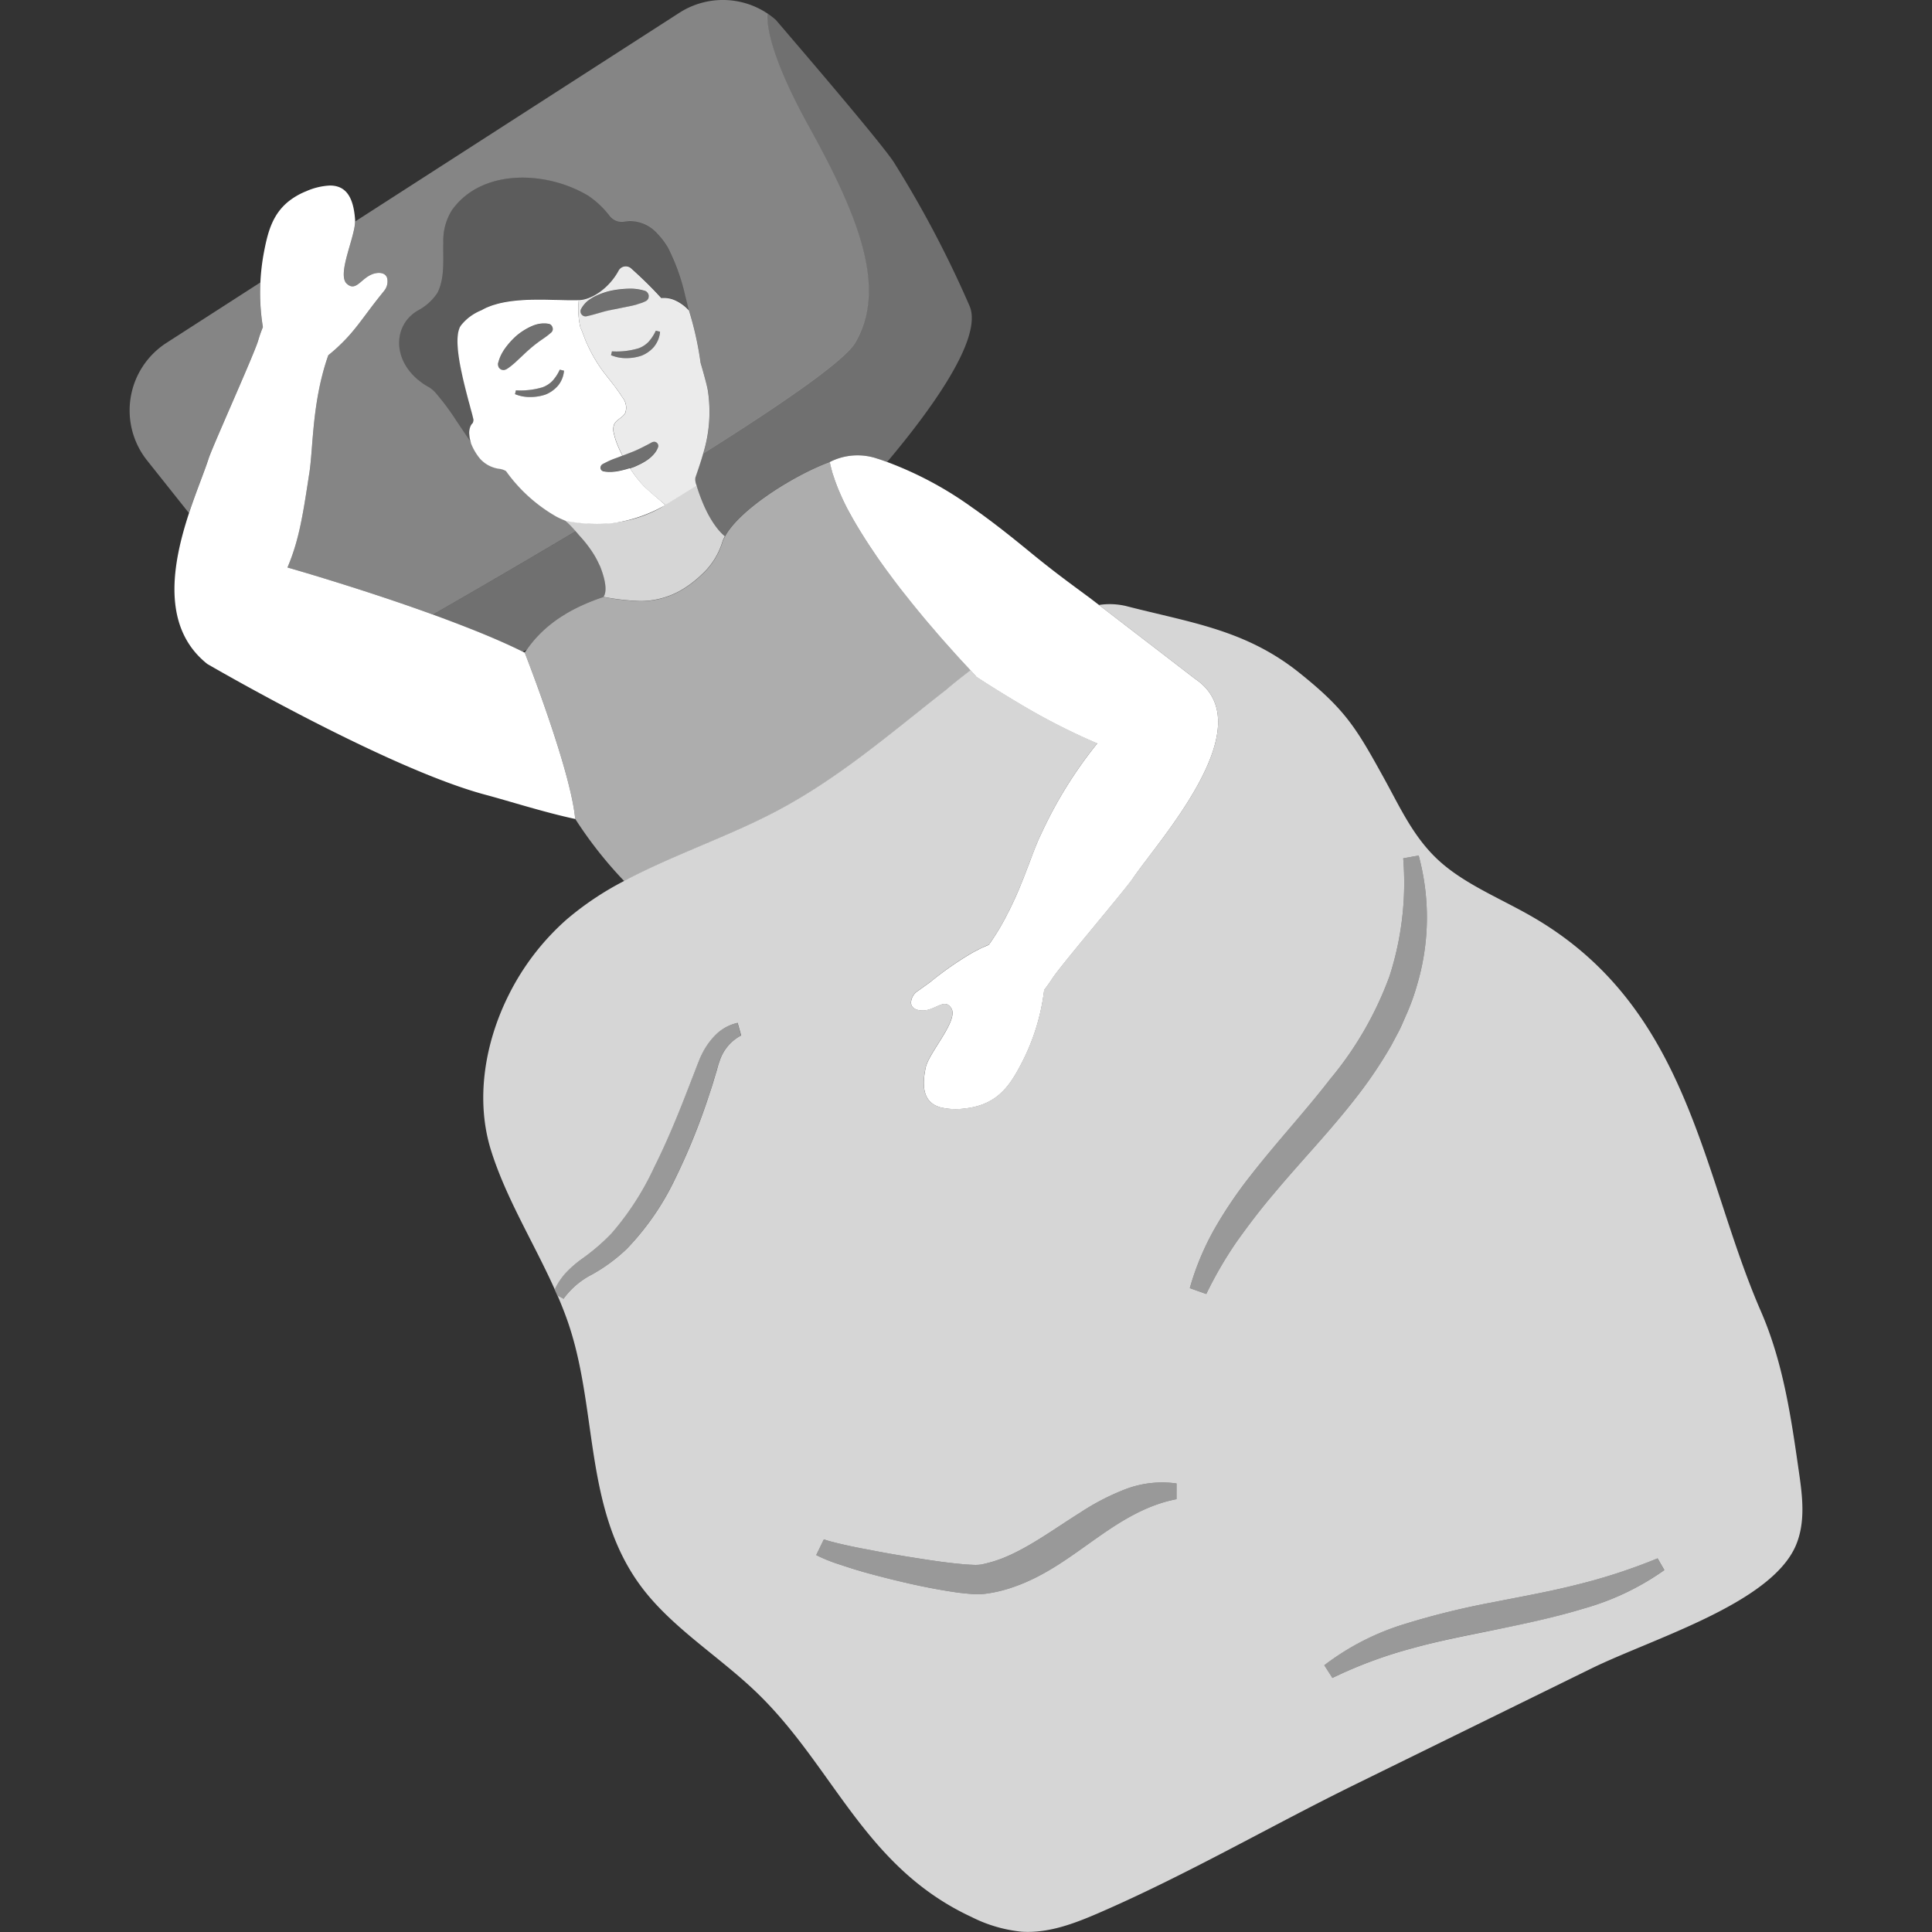
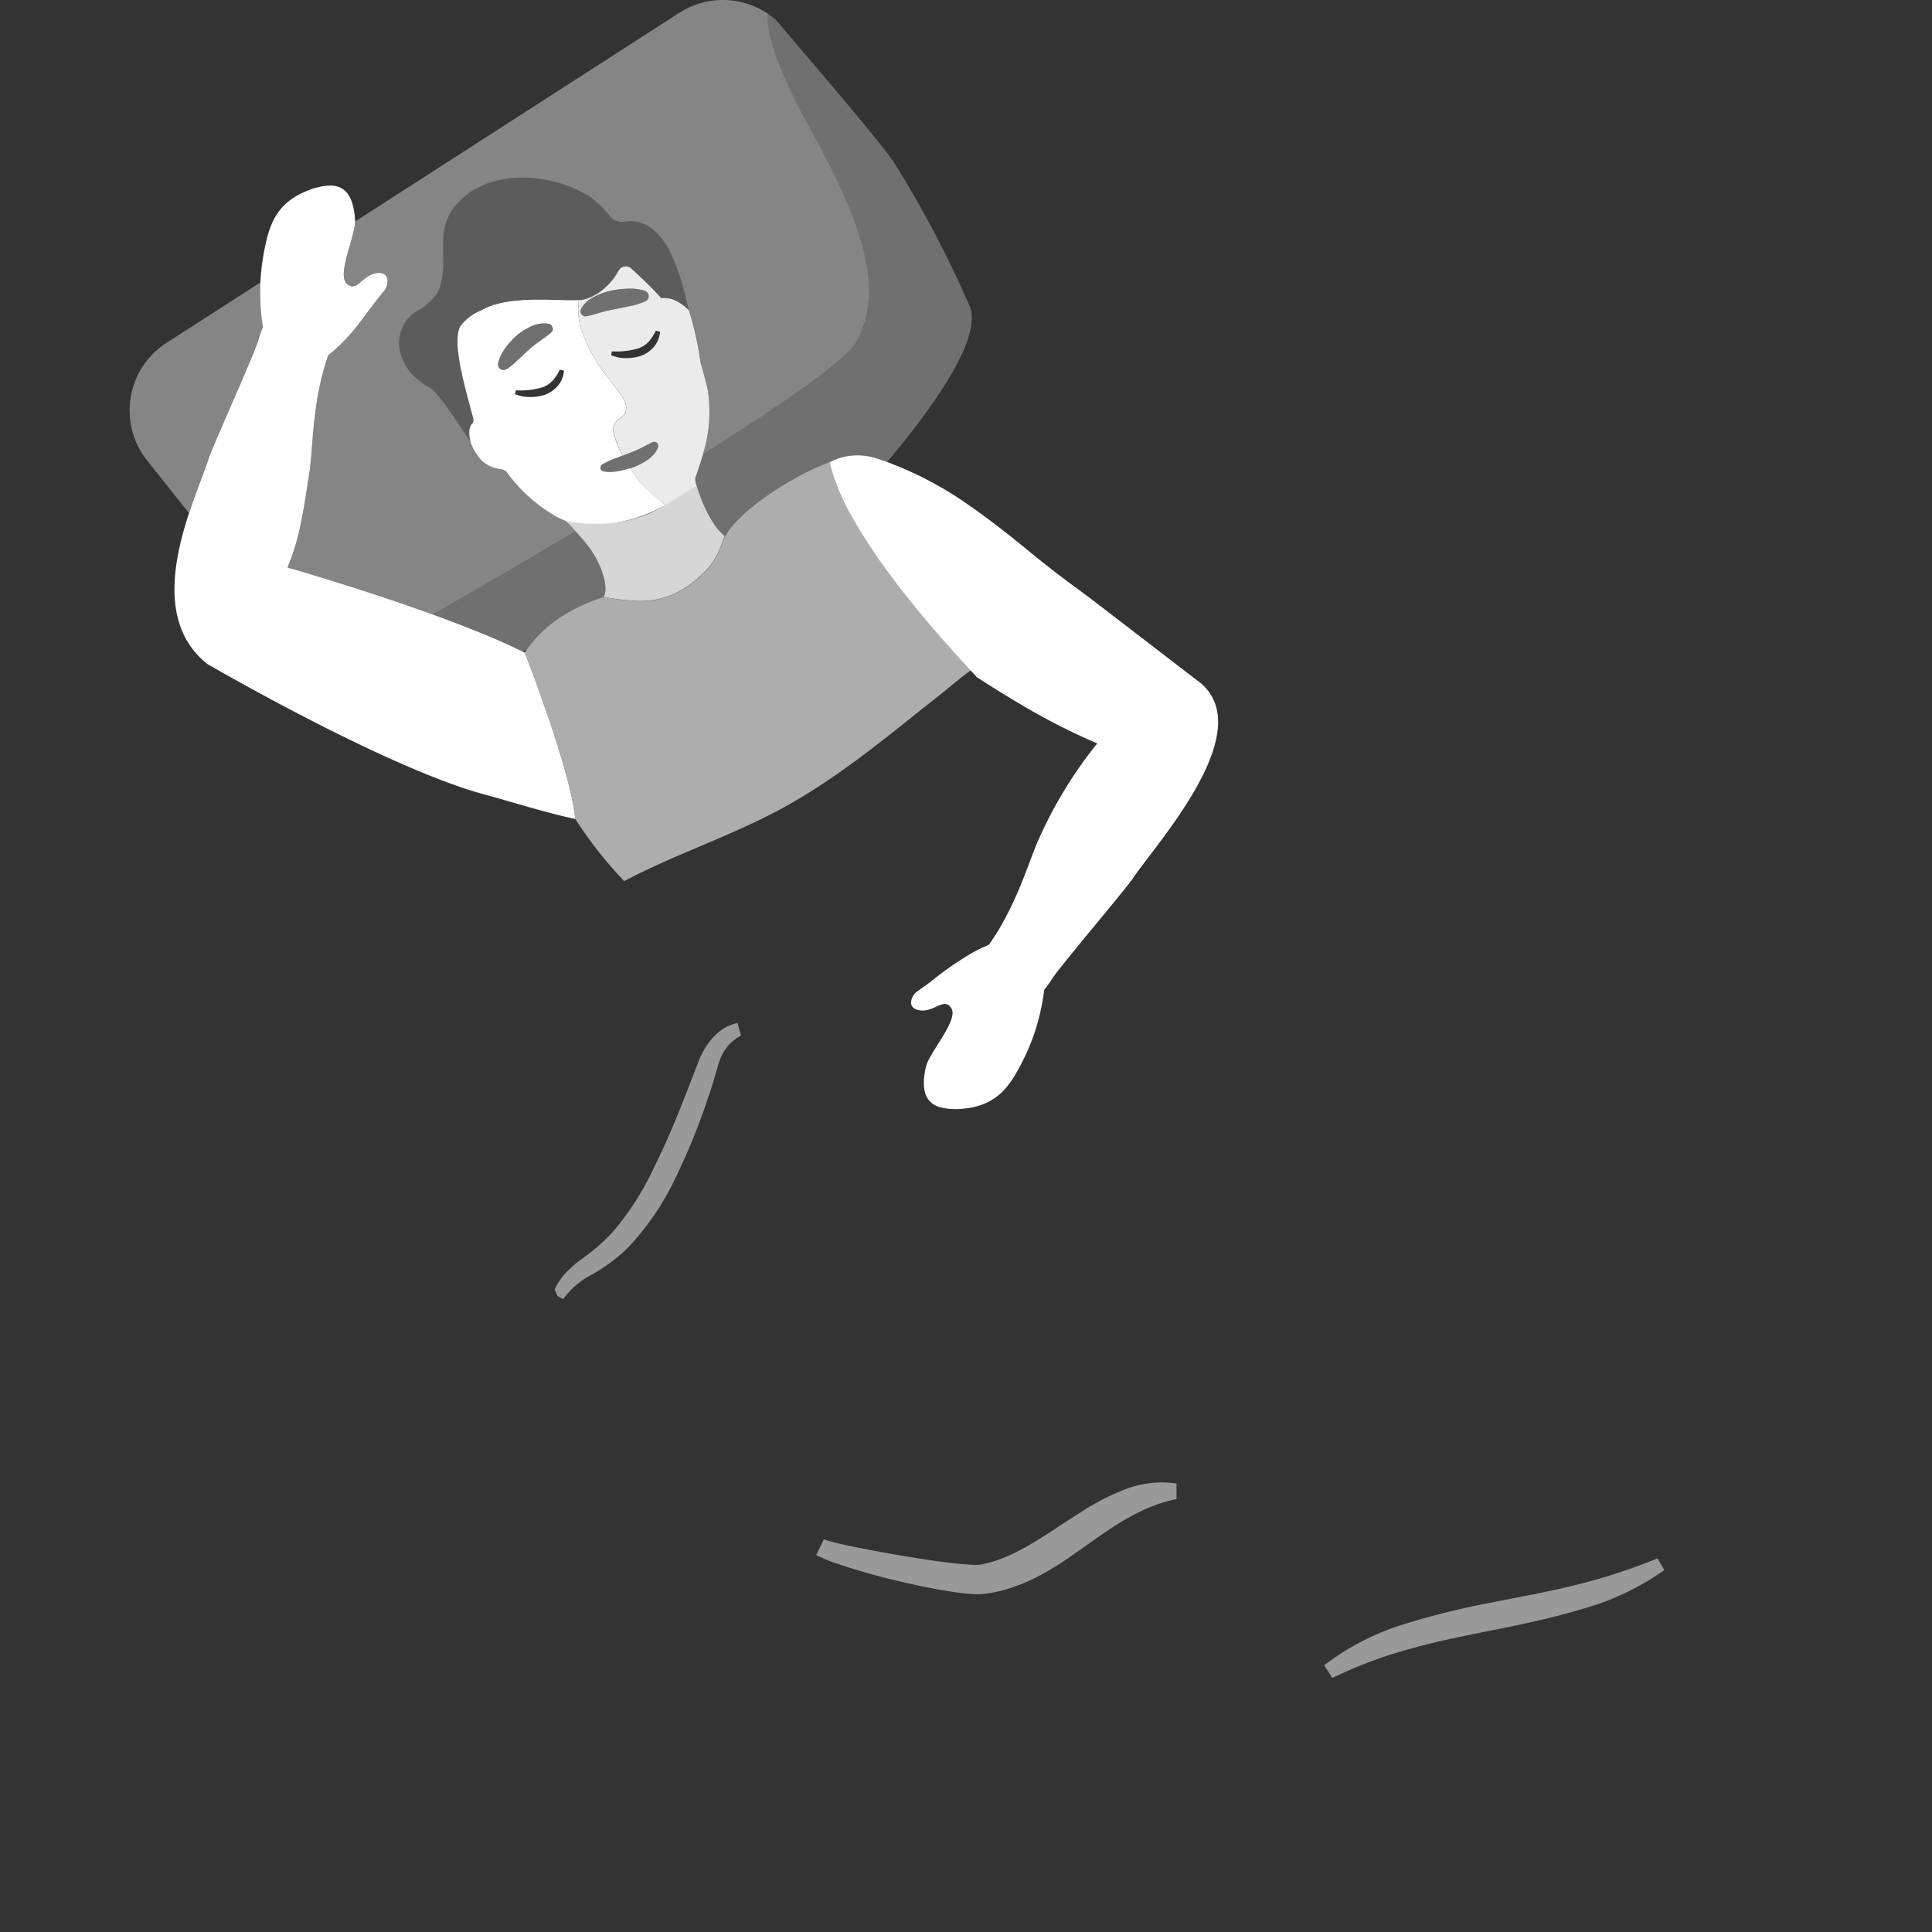
<svg xmlns="http://www.w3.org/2000/svg" viewBox="0 0 300 300">
  <rect x="0" y="0" width="300" height="300" fill="#333333" stroke="none" />
  <g fill="#fff">
    <path d="m 34.71 65.63 l .02 -.05 c 2.11 -4.88 4.91 -11.24 5.34 -12.67 a 22.05 22.05 0 0 1 .74 -2.12 33.05 33.05 0 0 1 -.39 -6.93 l -14.57 9.38 a 12.48 12.48 0 0 0 -3.01 18.26 l 6.5 8.17 c 1.13 -3.43 2.38 -6.42 3.03 -8.43 .22 -.69 1.18 -2.93 2.34 -5.61 z" opacity=".4" />
    <path d="m 53.78 43.99 c 1.49 1.45 2.25 -.8 4.13 -1.45 a 3.04 3.04 0 0 1 .66 -.15 c .9 -.1 1.37 .26 1.54 .77 a 2.31 2.31 0 0 1 -.51 2.06 c -.2 .25 -.37 .46 -.56 .7 -2.57 3.21 -3.75 5.24 -6.08 7.48 -.21 .2 -.41 .4 -.64 .61 -.46 .42 -.92 .8 -1.34 1.15 -.36 1.01 -.66 2.02 -.92 3.03 -1.51 5.83 -1.5 11.47 -1.96 14.8 -.05 .34 -.1 .66 -.15 .99 -.97 6.41 -1.6 10.07 -3.31 14.14 0 0 11.39 3.25 22.59 7.31 6.29 -3.61 14.11 -8.15 22.16 -12.94 a 18.6 18.6 0 0 0 -1.67 -1.69 c .07 .02 .14 .03 .21 .05 a 14.14 14.14 0 0 1 -1.51 -.68 24.54 24.54 0 0 1 -7.82 -7.07 2.64 2.64 0 0 0 -.97 -.34 4.88 4.88 0 0 1 -3.07 -1.59 8.82 8.82 0 0 1 -1.45 -2.52 l .06 .09 c -.72 -1.03 -1.51 -2.22 -2.3 -3.39 a 38.78 38.78 0 0 0 -3.22 -4.33 4.56 4.56 0 0 0 -1.04 -.89 10.9 10.9 0 0 1 -.98 -.6 c -.23 -.16 -.44 -.33 -.64 -.49 -.07 -.05 -.14 -.1 -.2 -.16 a 9.23 9.23 0 0 1 -.72 -.69 l -.01 -.01 a 8.87 8.87 0 0 1 -.62 -.74 c -2.43 -3.26 -1.77 -7.44 1.57 -9.29 a 8.23 8.23 0 0 0 2.94 -2.71 c 1.17 -2.41 .82 -5.17 .89 -7.8 a 8.87 8.87 0 0 1 1.34 -5.01 c 4.63 -6.51 14.7 -6.13 21.17 -2.23 a 14.02 14.02 0 0 1 3.34 3.13 2.39 2.39 0 0 0 2.33 .87 5.06 5.06 0 0 1 .86 -.08 5.72 5.72 0 0 1 4.19 1.92 11.5 11.5 0 0 1 1.69 2.24 31.68 31.68 0 0 1 2.64 7.37 c .18 .71 .35 1.41 .51 2.09 a 50.21 50.21 0 0 1 1.9 8.48 l .01 -.02 c .49 1.69 .97 3.46 1.11 4.27 a 21.93 21.93 0 0 1 -.73 9.76 c 12.17 -7.65 21.96 -14.39 23.62 -17.23 4.85 -8.3 .76 -19.15 -7.09 -33.34 -6.44 -11.63 -6.68 -16.41 -6.55 -17.76 a 12.48 12.48 0 0 0 -13.68 -.12 l -50.35 32.41 c -.04 2.47 -2.77 8.04 -1.37 9.6 z" opacity=".4" />
    <path d="m 93.19 87.93 c -.04 -.11 -.11 -.21 -.16 -.32 a 13.37 13.37 0 0 0 -1.19 -2.1 19.2 19.2 0 0 0 -1.92 -2.39 s -.21 -.26 -.53 -.62 c -8.05 4.79 -15.88 9.33 -22.16 12.94 1.8 .66 3.6 1.33 5.34 2.02 3.11 1.23 6.05 2.48 8.56 3.72 l .66 -.28 v -.01 c 3.13 -4.49 7.69 -6.77 11.91 -8.19 h .01 c .2 -.22 .86 -1.3 -.52 -4.77 z" opacity=".3" />
    <path d="m 150.57 47.55 a 167.85 167.85 0 0 0 -11.82 -22.43 c -1.8 -2.69 -10.79 -13.28 -15.92 -19.27 -.94 -1.1 -1.74 -2.04 -2.35 -2.75 a 12.49 12.49 0 0 0 -1.32 -1.02 c -.12 1.35 .12 6.14 6.55 17.76 7.85 14.19 11.95 25.04 7.09 33.34 -1.66 2.84 -11.45 9.58 -23.62 17.23 -.35 1.23 -.76 2.44 -1.21 3.66 a 2 2 0 0 0 .05 .88 c .04 .14 .09 .28 .13 .42 a 28.13 28.13 0 0 0 1.21 3.26 c 1.5 3.32 2.97 4.46 3.21 4.63 2.32 -4.22 10.74 -9.51 16.27 -11.54 v .02 a 9.49 9.49 0 0 1 7.39 -.52 c .51 .16 1.01 .34 1.52 .52 6.64 -7.88 14.92 -19.16 12.82 -24.19 z" opacity=".3" />
    <path d="m 98.35 72.52 c .26 -.1 .51 -.22 .76 -.34 a 9.34 9.34 0 0 0 1.39 -.78 5.72 5.72 0 0 0 .96 -.84 3.97 3.97 0 0 0 .4 -.52 3.35 3.35 0 0 0 .3 -.6 .64 .64 0 0 0 -.67 -.87 .76 .76 0 0 0 -.08 .02 .68 .68 0 0 0 -.17 .05 l -.02 .01 -.06 .03 c -.37 .2 -.73 .39 -1.09 .58 -.22 .11 -.43 .22 -.66 .33 -.29 .15 -.6 .29 -.92 .42 s -.64 .26 -.96 .38 c -.28 .11 -.58 .22 -.87 .33 -.37 .14 -.74 .29 -1.11 .42 a 11.85 11.85 0 0 0 -1.49 .65 c -.17 .09 -.34 .17 -.51 .27 l -.03 .02 a .6 .6 0 0 0 -.2 .24 .57 .57 0 0 0 -.06 .15 .59 .59 0 0 0 .09 .44 .59 .59 0 0 0 .38 .25 5.16 5.16 0 0 0 1.2 .09 q .29 -.01 .58 -.05 c .19 -.02 .39 -.06 .58 -.09 s .39 -.09 .58 -.13 c .38 -.09 .77 -.2 1.15 -.32 l .13 -.04 c .13 -.01 .27 -.04 .4 -.1 z" opacity=".3" />
    <path d="m 80.5 55.85 c .17 -.17 .35 -.32 .53 -.49 .36 -.35 .73 -.7 1.09 -1.01 .42 -.37 .84 -.72 1.28 -1.05 .12 -.09 .24 -.19 .36 -.27 .22 -.15 .43 -.3 .65 -.45 .36 -.26 .72 -.53 1.12 -.86 l .05 -.04 a .79 .79 0 0 0 .26 -.44 .79 .79 0 0 0 -.62 -.93 3.63 3.63 0 0 0 -.71 -.07 4.55 4.55 0 0 0 -1.38 .22 5.91 5.91 0 0 0 -.65 .25 9.93 9.93 0 0 0 -2.29 1.45 11.99 11.99 0 0 0 -1.76 1.94 7.76 7.76 0 0 0 -.66 1.1 5.87 5.87 0 0 0 -.36 .95 c -.03 .09 -.06 .18 -.08 .27 a .88 .88 0 0 0 .03 .45 .83 .83 0 0 0 .07 .2 .88 .88 0 0 0 .87 .42 .91 .91 0 0 0 .16 -.06 .82 .82 0 0 0 .16 -.06 h .01 a 7.96 7.96 0 0 0 1 -.72 c .16 -.13 .32 -.27 .47 -.41 .14 -.15 .27 -.27 .4 -.39 z" opacity=".3" />
    <path d="m 100.4 75.87 c -.23 -.21 -.44 -.42 -.61 -.6 a 15.74 15.74 0 0 1 -1.2 -1.46 c -.26 -.35 -.52 -.72 -.78 -1.12 -.38 .12 -.76 .23 -1.15 .32 -.19 .05 -.38 .09 -.58 .13 s -.38 .07 -.58 .09 -.39 .04 -.58 .05 a 5.16 5.16 0 0 1 -1.2 -.09 .59 .59 0 0 1 -.38 -.25 .59 .59 0 0 1 -.09 -.44 .57 .57 0 0 1 .06 -.15 .6 .6 0 0 1 .2 -.24 l .03 -.02 c .17 -.11 .34 -.18 .51 -.27 a 11.85 11.85 0 0 1 1.49 -.65 c .38 -.13 .74 -.28 1.11 -.42 a 18.74 18.74 0 0 1 -.83 -1.8 10.45 10.45 0 0 1 -.51 -1.67 2.26 2.26 0 0 1 .04 -1.37 c .34 -.76 1.34 -1.05 1.73 -1.79 a 2.49 2.49 0 0 0 -.42 -2.39 c -.36 -.57 -.75 -1.12 -1.15 -1.66 -.07 -.1 -.14 -.2 -.22 -.29 -.4 -.52 -.81 -1.04 -1.22 -1.56 l -.01 -.02 c -.03 -.03 -.05 -.06 -.07 -.09 -.13 -.16 -.26 -.33 -.39 -.49 v -.01 a 22.42 22.42 0 0 1 -2.44 -4.22 c -.07 .03 -.96 -2.53 -1.03 -2.5 a 12.68 12.68 0 0 1 -.25 -4.29 h -.12 c -.19 .01 -.39 .01 -.6 .01 h -.15 c -.23 0 -.46 0 -.7 0 h -.05 c -.59 -.01 -1.23 -.03 -1.89 -.04 l -.53 -.01 -.77 -.02 c -.28 -.01 -.56 -.01 -.84 -.01 -.2 0 -.41 0 -.62 0 -.47 0 -.95 0 -1.42 .02 h -.08 c -.34 .01 -.67 .03 -1.01 .05 -.09 .01 -.17 .01 -.26 .02 -.28 .02 -.55 .04 -.82 .07 l -.35 .04 q -.36 .04 -.72 .1 c -.13 .02 -.26 .04 -.38 .06 -.22 .04 -.44 .08 -.66 .13 -.13 .03 -.26 .05 -.39 .09 -.21 .05 -.42 .11 -.62 .17 -.12 .04 -.25 .07 -.37 .11 -.21 .07 -.42 .15 -.62 .23 -.1 .04 -.2 .08 -.3 .12 a 7.94 7.94 0 0 0 -.84 .43 h -.01 a 8.12 8.12 0 0 0 -1.69 .93 7.48 7.48 0 0 0 -1.46 1.39 1.97 1.97 0 0 0 -.27 .47 c -.02 .05 -.03 .1 -.05 .15 a 3.55 3.55 0 0 0 -.13 .47 c -.01 .05 -.02 .11 -.03 .17 a 5.94 5.94 0 0 0 -.07 .6 c 0 .04 -.01 .08 -.01 .12 -.01 .26 -.02 .52 -.01 .81 v .01 a 19.73 19.73 0 0 0 .24 2.39 v .01 c .14 .94 .35 1.92 .56 2.88 .27 1.19 .57 2.36 .84 3.39 l .05 .19 .26 .95 v .01 c .09 .35 .18 .67 .26 .96 .12 .45 .21 .83 .27 1.09 a .53 .53 0 0 1 0 .07 c 0 .02 0 .05 -.01 .07 a 1.37 1.37 0 0 1 -.08 .33 .16 .16 0 0 1 -.03 .06 1.4 1.4 0 0 0 -.26 .33 c -.01 .02 -.02 .03 -.03 .05 a 2.6 2.6 0 0 0 -.23 1.48 5.14 5.14 0 0 0 .26 1.24 l -.06 -.09 a 8.82 8.82 0 0 0 1.45 2.52 4.88 4.88 0 0 0 3.07 1.59 2.64 2.64 0 0 1 .97 .34 24.54 24.54 0 0 0 7.82 7.07 14.14 14.14 0 0 0 1.51 .68 25.41 25.41 0 0 0 3.25 .41 c .1 .01 .18 0 .28 .01 a 23.09 23.09 0 0 0 3.31 -.05 c .13 -.01 .25 -.02 .37 -.03 a 22.7 22.7 0 0 0 8.01 -2.7 l .19 -.11 c -.01 -.08 -1.72 -1.46 -2.91 -2.56 z m -21.76 -18.53 h -.01 a .82 .82 0 0 1 -.16 .06 .93 .93 0 0 1 -.16 .06 .88 .88 0 0 1 -.87 -.42 .83 .83 0 0 1 -.07 -.2 .88 .88 0 0 1 -.03 -.45 c .02 -.09 .06 -.18 .08 -.27 a 5.87 5.87 0 0 1 .36 -.95 7.76 7.76 0 0 1 .66 -1.1 11.99 11.99 0 0 1 1.76 -1.94 9.93 9.93 0 0 1 2.29 -1.45 5.91 5.91 0 0 1 .65 -.25 4.55 4.55 0 0 1 1.36 -.21 3.63 3.63 0 0 1 .71 .07 .76 .76 0 0 1 .29 .12 .87 .87 0 0 1 .33 .81 .79 .79 0 0 1 -.26 .44 l -.05 .04 c -.39 .34 -.76 .61 -1.12 .86 -.22 .15 -.43 .3 -.65 .45 -.12 .09 -.24 .18 -.36 .27 -.44 .33 -.86 .68 -1.28 1.05 -.37 .32 -.73 .67 -1.09 1.01 -.18 .17 -.35 .32 -.53 .49 q -.19 .18 -.39 .37 c -.15 .14 -.31 .28 -.47 .41 a 7.96 7.96 0 0 1 -.99 .73 z m 8.06 2.48 a 4.99 4.99 0 0 1 -2.03 1.46 7.39 7.39 0 0 1 -2.39 .37 5.94 5.94 0 0 1 -2.31 -.45 l .14 -.59 a 12.02 12.02 0 0 0 4.12 -.47 4.06 4.06 0 0 0 1.6 -1.05 6.67 6.67 0 0 0 1.09 -1.69 l .66 .16 a 4.21 4.21 0 0 1 -.88 2.26 z" />
    <path d="m 109.37 78.64 a 28.13 28.13 0 0 1 -1.21 -3.26 l -4.83 2.99 -.05 .04 c -.05 .03 -.12 .08 -.24 .16 l -.06 .04 c -.11 .07 -.24 .15 -.39 .24 l -.1 .06 c -.07 .04 -.15 .08 -.23 .12 a 19.27 19.27 0 0 1 -7.13 2.15 l -.1 .01 c -.09 .01 -.19 .01 -.28 .02 -.26 .02 -.51 .05 -.79 .07 a 18.59 18.59 0 0 1 -2.55 -.01 c -.16 -.01 -.25 -.02 -.25 -.02 a 25.41 25.41 0 0 1 -3.25 -.41 c -.07 -.02 -.14 -.03 -.21 -.05 a 18.6 18.6 0 0 1 1.67 1.69 c .32 .36 .53 .62 .53 .62 a 19.2 19.2 0 0 1 1.92 2.39 13.37 13.37 0 0 1 1.19 2.1 c .05 .11 .11 .21 .16 .32 1.38 3.47 .72 4.55 .53 4.77 a 36.38 36.38 0 0 0 5.7 .65 12.7 12.7 0 0 0 6.37 -1.69 16.8 16.8 0 0 0 3.14 -2.38 11.33 11.33 0 0 0 3.3 -5.26 5.65 5.65 0 0 1 .26 -.55 c .02 -.04 .04 -.09 .06 -.13 .01 -.02 .02 -.04 .03 -.06 -.22 -.17 -1.69 -1.3 -3.19 -4.62 z" opacity=".8" />
    <path d="m 109.19 70.43 a 21.93 21.93 0 0 0 .73 -9.76 c -.13 -.81 -.62 -2.58 -1.11 -4.27 l -.01 .02 a 50.21 50.21 0 0 0 -1.9 -8.48 c .02 .08 .04 .17 .06 .25 a 6.59 6.59 0 0 0 -2.06 -1.52 4.27 4.27 0 0 0 -2.22 -.39 c -1.92 -2.11 -3.65 -3.68 -4.63 -4.57 a 1.27 1.27 0 0 0 -1.97 .27 c -1.45 2.73 -4.13 4.51 -6.08 4.61 h -.12 a 12.68 12.68 0 0 0 .25 4.29 c .07 -.03 .96 2.53 1.03 2.5 a 22.42 22.42 0 0 0 2.44 4.22 c .13 .17 .26 .34 .39 .5 l .07 .09 .01 .02 c .41 .52 .82 1.03 1.22 1.56 .07 .1 .14 .2 .22 .29 .4 .54 .8 1.09 1.15 1.66 a 2.49 2.49 0 0 1 .44 2.4 c -.39 .74 -1.39 1.03 -1.73 1.79 a 2.26 2.26 0 0 0 -.04 1.37 10.45 10.45 0 0 0 .51 1.67 18.86 18.86 0 0 0 .83 1.8 c .29 -.11 .59 -.22 .87 -.33 .33 -.13 .65 -.25 .96 -.38 s .62 -.27 .92 -.42 l .66 -.33 c .36 -.19 .72 -.37 1.09 -.58 l .06 -.03 .02 -.01 a .68 .68 0 0 1 .17 -.05 .69 .69 0 0 1 .08 -.02 .64 .64 0 0 1 .67 .87 3.28 3.28 0 0 1 -.3 .6 3.97 3.97 0 0 1 -.4 .52 5.72 5.72 0 0 1 -.96 .84 9.29 9.29 0 0 1 -1.39 .78 c -.25 .12 -.5 .24 -.76 .34 -.14 .05 -.27 .09 -.41 .13 l -.13 .04 c .25 .39 .52 .76 .78 1.12 a 15.74 15.74 0 0 0 1.2 1.46 c .17 .18 .38 .38 .61 .6 1.19 1.11 2.9 2.48 2.93 2.51 l 4.83 -2.99 c -.04 -.14 -.09 -.27 -.13 -.42 a 2 2 0 0 1 -.05 -.88 c .44 -1.25 .85 -2.46 1.2 -3.69 z m -15.85 -21.92 c -.35 .1 -.69 .2 -1.05 .3 s -.71 .19 -1.11 .28 l -.09 .02 a .78 .78 0 0 1 -.87 -1.1 4.15 4.15 0 0 1 1.5 -1.61 6.31 6.31 0 0 1 .62 -.36 11.12 11.12 0 0 1 2.59 -.91 15.75 15.75 0 0 1 2.62 -.3 7.64 7.64 0 0 1 2.58 .33 .79 .79 0 0 1 .46 .37 c .01 .02 .03 .03 .04 .04 a .86 .86 0 0 1 .07 .64 h .01 v .03 a .89 .89 0 0 1 -.44 .52 c -.21 .1 -.41 .19 -.62 .27 q -.43 .13 -.87 .28 c -.31 .08 -.62 .16 -.92 .22 l -2.32 .47 c -.38 .08 -.75 .15 -1.12 .23 s -.73 .18 -1.08 .28 z m 8.27 5.27 a 4.98 4.98 0 0 1 -2.03 1.46 7.41 7.41 0 0 1 -2.39 .37 5.94 5.94 0 0 1 -2.31 -.46 l .14 -.59 a 12.02 12.02 0 0 0 4.12 -.47 4.05 4.05 0 0 0 1.6 -1.05 6.69 6.69 0 0 0 1.09 -1.69 l .66 .16 a 4.21 4.21 0 0 1 -.89 2.27 z" opacity=".9" />
    <path d="m 72.89 66.92 a 2.1 2.1 0 0 1 .26 -.9 c .01 -.02 .02 -.03 .03 -.05 a 1.47 1.47 0 0 1 .26 -.33 .16 .16 0 0 0 .03 -.06 1.37 1.37 0 0 0 .08 -.33 c 0 -.02 .01 -.05 .01 -.07 a .53 .53 0 0 0 0 -.07 c -.05 -.26 -.15 -.64 -.27 -1.09 -.08 -.29 -.16 -.61 -.26 -.96 v .02 l -.01 -.02 v -.01 l -.25 -.94 -.05 -.19 c -.28 -1.03 -.57 -2.2 -.84 -3.39 -.22 -.96 -.42 -1.94 -.56 -2.88 v -.01 a 19.53 19.53 0 0 1 -.24 -2.39 v -.01 c -.01 -.28 0 -.55 .01 -.81 0 -.04 0 -.08 .01 -.12 a 5.94 5.94 0 0 1 .07 -.6 c .01 -.06 .02 -.11 .03 -.17 a 3.55 3.55 0 0 1 .13 -.47 c .02 -.05 .03 -.1 .05 -.15 a 1.97 1.97 0 0 1 .27 -.47 7.48 7.48 0 0 1 1.45 -1.38 8.12 8.12 0 0 1 1.69 -.93 h .01 a 7.94 7.94 0 0 1 .84 -.43 c .1 -.04 .2 -.08 .3 -.12 .2 -.08 .41 -.16 .62 -.23 .12 -.04 .24 -.07 .37 -.11 .2 -.06 .41 -.12 .62 -.17 .13 -.03 .26 -.06 .39 -.09 .22 -.05 .44 -.09 .66 -.13 .13 -.02 .25 -.04 .38 -.06 q .36 -.05 .72 -.1 l .35 -.04 c .27 -.03 .55 -.05 .82 -.07 .09 -.01 .17 -.01 .26 -.02 .33 -.02 .67 -.04 1.01 -.05 h .08 c .38 -.01 .76 -.02 1.14 -.02 h .28 .62 c .28 0 .56 .01 .84 .01 l .77 .02 .53 .01 c .66 .02 1.3 .04 1.89 .04 h .05 .7 .15 c .21 0 .41 -.01 .6 -.01 .08 0 .16 0 .24 -.01 1.95 -.1 4.64 -1.88 6.08 -4.61 a 1.27 1.27 0 0 1 1.97 -.27 c .98 .9 2.71 2.46 4.63 4.57 a 4.27 4.27 0 0 1 2.22 .39 6.59 6.59 0 0 1 2.06 1.52 c -.02 -.08 -.04 -.17 -.06 -.25 -.16 -.68 -.33 -1.38 -.51 -2.09 a 31.68 31.68 0 0 0 -2.64 -7.37 11.5 11.5 0 0 0 -1.69 -2.24 5.72 5.72 0 0 0 -4.19 -1.92 5.06 5.06 0 0 0 -.86 .08 2.39 2.39 0 0 1 -2.33 -.87 14.02 14.02 0 0 0 -3.36 -3.1 c -6.48 -3.91 -16.54 -4.28 -21.17 2.23 a 8.87 8.87 0 0 0 -1.34 5.01 c -.07 2.63 .28 5.39 -.89 7.8 a 8.23 8.23 0 0 1 -2.94 2.71 c -3.34 1.85 -4 6.03 -1.58 9.3 a 8.87 8.87 0 0 0 .62 .74 l .01 .01 a 9.23 9.23 0 0 0 .72 .69 c .06 .05 .14 .1 .2 .16 .21 .17 .42 .34 .64 .49 a 10.9 10.9 0 0 0 .98 .6 4.56 4.56 0 0 1 1.04 .89 38.78 38.78 0 0 1 3.22 4.33 c .79 1.17 1.58 2.36 2.3 3.39 a 5.14 5.14 0 0 1 -.26 -1.24 3.75 3.75 0 0 1 -.01 -.59 z" opacity=".2" />
    <path d="m 95.55 48 l 2.3 -.46 c .31 -.07 .61 -.14 .92 -.22 q .44 -.14 .87 -.28 c .2 -.08 .41 -.17 .62 -.27 a .89 .89 0 0 0 .44 -.51 c 0 -.01 0 -.02 0 -.03 a .88 .88 0 0 0 -.07 -.64 c -.01 -.02 -.03 -.03 -.04 -.04 a .79 .79 0 0 0 -.46 -.37 7.64 7.64 0 0 0 -2.58 -.33 15.75 15.75 0 0 0 -2.62 .3 11.12 11.12 0 0 0 -2.59 .91 6.31 6.31 0 0 0 -.62 .36 4.15 4.15 0 0 0 -1.5 1.61 .78 .78 0 0 0 .87 1.1 l .09 -.02 c .4 -.09 .76 -.18 1.11 -.28 s .69 -.2 1.05 -.3 .71 -.19 1.08 -.27 .74 -.16 1.12 -.23 z" opacity=".3" />
-     <path d="m 85.83 59.08 a 4.06 4.06 0 0 1 -1.6 1.05 12.02 12.02 0 0 1 -4.12 .47 l -.14 .59 a 5.94 5.94 0 0 0 2.31 .46 7.39 7.39 0 0 0 2.39 -.37 4.99 4.99 0 0 0 2.03 -1.46 4.21 4.21 0 0 0 .88 -2.27 l -.66 -.16 a 6.67 6.67 0 0 1 -1.09 1.69 z" opacity=".3" />
-     <path d="m 100.73 53.04 a 4.05 4.05 0 0 1 -1.6 1.05 12.02 12.02 0 0 1 -4.12 .47 l -.14 .59 a 5.94 5.94 0 0 0 2.31 .46 7.41 7.41 0 0 0 2.39 -.37 4.98 4.98 0 0 0 2.03 -1.46 4.21 4.21 0 0 0 .88 -2.27 l -.66 -.16 a 6.69 6.69 0 0 1 -1.09 1.69 z" opacity=".3" />
    <path d="m 89.31 127.11 c -.7 -7.59 -7.71 -25.44 -7.83 -25.77 -.11 -.06 -.24 -.11 -.35 -.17 -2.5 -1.24 -5.44 -2.5 -8.56 -3.72 -1.75 -.69 -3.54 -1.36 -5.34 -2.02 -11.21 -4.07 -22.59 -7.31 -22.59 -7.31 1.72 -4.07 2.34 -7.74 3.31 -14.14 .05 -.33 .11 -.66 .15 -.99 .45 -3.33 .45 -8.97 1.96 -14.8 .26 -1.01 .56 -2.02 .92 -3.03 .43 -.35 .88 -.73 1.34 -1.15 .23 -.21 .43 -.41 .64 -.61 2.33 -2.25 3.51 -4.27 6.08 -7.48 .19 -.23 .36 -.45 .56 -.7 a 2.31 2.31 0 0 0 .51 -2.06 c -.17 -.51 -.64 -.86 -1.54 -.77 a 3.04 3.04 0 0 0 -.66 .15 c -1.88 .65 -2.64 2.9 -4.13 1.45 -1.4 -1.56 1.33 -7.13 1.36 -9.6 0 -.08 .01 -.17 0 -.25 -.25 -3.66 -1.5 -5.35 -3.95 -5.33 a 10.35 10.35 0 0 0 -3.68 .9 10.87 10.87 0 0 0 -2.48 1.39 c -2.64 1.99 -3.4 4.79 -3.98 7.73 a 34.51 34.51 0 0 0 -.62 5.03 33.05 33.05 0 0 0 .39 6.93 22.05 22.05 0 0 0 -.74 2.12 c -.43 1.43 -3.23 7.79 -5.34 12.67 l -.02 .05 c -1.16 2.68 -2.12 4.92 -2.34 5.62 -.65 2.01 -1.9 5.01 -3.03 8.43 -2.54 7.73 -4.41 17.66 2.84 23.42 0 0 27.78 16.19 43.19 20.31 3.68 .98 9.12 2.73 13.98 3.77 -.02 -.03 -.04 -.05 -.05 -.07 z" />
    <path d="m 150.64 104.01 l -.49 -.53 -.09 -.1 q -.3 -.32 -.64 -.69 l -.09 -.09 c -.79 -.86 -1.75 -1.92 -2.83 -3.15 l -.14 -.16 q -.46 -.52 -.94 -1.08 c -.08 -.09 -.15 -.17 -.22 -.26 q -.47 -.55 -.96 -1.12 l -.21 -.24 c -.79 -.93 -1.6 -1.91 -2.42 -2.94 -.08 -.1 -.17 -.21 -.25 -.31 q -.47 -.59 -.95 -1.2 l -.39 -.49 q -.42 -.54 -.84 -1.09 c -.13 -.18 -.27 -.35 -.4 -.53 -.3 -.4 -.6 -.8 -.89 -1.2 -.1 -.14 -.21 -.28 -.31 -.42 l -.1 -.13 q -.54 -.74 -1.06 -1.48 l -.04 -.06 c -1.11 -1.59 -2.16 -3.2 -3.12 -4.79 -.29 -.49 -.58 -.97 -.85 -1.45 q -.43 -.75 -.82 -1.49 l -.1 -.19 v -.01 q -.37 -.71 -.69 -1.41 c -.22 -.47 -.42 -.94 -.61 -1.4 q -.34 -.81 -.6 -1.59 c -.08 -.23 -.16 -.47 -.23 -.7 -.06 -.19 -.11 -.38 -.17 -.57 -.13 -.47 -.25 -.94 -.33 -1.38 v -.01 -.02 c -5.53 2.03 -13.96 7.32 -16.27 11.54 -.04 .07 -.06 .13 -.09 .2 -.01 .03 -.02 .05 -.04 .07 -.08 .16 -.17 .32 -.23 .48 a 11.33 11.33 0 0 1 -3.3 5.26 16.8 16.8 0 0 1 -3.14 2.38 12.7 12.7 0 0 1 -6.37 1.69 36.38 36.38 0 0 1 -5.7 -.65 h -.02 c -4.22 1.42 -8.79 3.7 -11.91 8.19 v .01 c -.1 .15 -.22 .29 -.32 .44 l .01 .02 c .13 .32 7.14 18.18 7.83 25.77 .01 .02 .03 .04 .04 .07 .06 .09 .12 .19 .18 .28 a 63.96 63.96 0 0 0 7.4 9.34 c 7.44 -3.96 15.95 -6.8 23.48 -10.75 9.9 -5.2 17.98 -12.28 26.45 -18.89 0 0 1.49 -1.3 3.85 -3.08 z" opacity=".6" />
-     <path d="m 279.31 228.38 c -1.2 -8.38 -2.43 -16.85 -5.89 -24.79 -9.25 -21.24 -11 -47.35 -35.88 -61.46 -4.83 -2.74 -10.23 -4.93 -14.15 -8.53 -3.87 -3.55 -5.95 -8.15 -8.35 -12.51 -4.45 -8.08 -6.07 -10.85 -13.28 -16.62 -8.39 -6.72 -16.95 -7.79 -26.93 -10.37 a 10.99 10.99 0 0 0 -4.18 -.16 l 6.39 4.91 8.57 6.59 c 10.68 7.24 -5.87 25.25 -9.71 30.95 -.41 .6 -1.94 2.49 -3.8 4.75 l -.03 .04 c -3.38 4.11 -7.83 9.44 -8.64 10.7 -.46 .71 -.88 1.31 -1.3 1.83 a 33.15 33.15 0 0 1 -3.54 11.43 c -1.38 2.66 -2.88 5.14 -5.97 6.32 a 10.88 10.88 0 0 1 -2.77 .65 10.36 10.36 0 0 1 -3.79 -.16 c -2.36 -.65 -3.09 -2.63 -2.32 -6.21 .49 -2.29 4.98 -7.14 4.03 -9.09 -1.03 -1.81 -2.38 .15 -4.37 .25 a 2.99 2.99 0 0 1 -.68 -.04 c -.89 -.16 -1.24 -.63 -1.27 -1.16 a 2.3 2.3 0 0 1 1.06 -1.83 c .26 -.18 .49 -.34 .73 -.52 .46 -.32 .88 -.63 1.28 -.93 l .07 -.05 a 49.63 49.63 0 0 1 6.58 -4.55 l -.01 .01 c .26 -.14 .51 -.27 .79 -.41 s .56 -.26 .82 -.39 .53 -.24 .78 -.34 c .31 -.43 .6 -.86 .88 -1.29 q .44 -.68 .85 -1.37 c .35 -.59 .67 -1.19 .98 -1.78 .11 -.21 .22 -.42 .32 -.63 q .28 -.55 .54 -1.09 c .1 -.21 .2 -.42 .3 -.63 q .34 -.75 .66 -1.48 c .09 -.2 .17 -.4 .25 -.59 .16 -.39 .32 -.78 .47 -1.16 .06 -.14 .11 -.28 .17 -.42 .21 -.53 .41 -1.06 .6 -1.56 l .05 -.12 c .22 -.59 .43 -1.14 .63 -1.67 l .01 -.02 c .15 -.4 .3 -.78 .44 -1.14 .03 -.08 .06 -.15 .09 -.22 v -.01 c .16 -.4 .32 -.79 .47 -1.14 v -.01 c .11 -.24 .22 -.47 .33 -.7 .03 -.07 .07 -.14 .1 -.21 a 66.72 66.72 0 0 1 8.7 -14.03 100.12 100.12 0 0 1 -12.18 -6.24 c -2.33 -1.38 -4.57 -2.78 -6.62 -4.12 l -.02 -.04 -.03 -.08 -.11 -.11 -.01 -.01 -.18 -.19 -.2 -.21 c -.09 -.1 -.19 -.2 -.3 -.32 l -.03 -.03 c -2.36 1.78 -3.85 3.08 -3.85 3.08 -8.47 6.61 -16.55 13.69 -26.45 18.89 -7.53 3.95 -16.04 6.79 -23.48 10.75 a 46.9 46.9 0 0 0 -8.95 5.99 38.6 38.6 0 0 0 -8.94 11.62 c -3.9 7.74 -5.18 16.59 -2.8 24.21 2.33 7.46 6.67 14.39 9.9 21.61 a 10.69 10.69 0 0 1 1.57 -2.4 17.27 17.27 0 0 1 2.58 -2.29 32.07 32.07 0 0 0 4.64 -3.97 43.42 43.42 0 0 0 6.65 -10.3 c 1.87 -3.74 3.5 -7.65 5.03 -11.6 l 1.15 -2.96 .57 -1.48 .32 -.8 c .12 -.29 .25 -.56 .39 -.83 a 11.16 11.16 0 0 1 2.15 -2.96 6.98 6.98 0 0 1 3.35 -1.8 l .55 1.96 a 6.83 6.83 0 0 0 -3.36 4 c -.08 .22 -.16 .44 -.22 .66 l -.2 .72 -.47 1.56 c -.3 1.05 -.66 2.07 -1 3.1 a 100.08 100.08 0 0 1 -4.94 12.08 41.22 41.22 0 0 1 -7.56 11 26.33 26.33 0 0 1 -5.42 4 12.46 12.46 0 0 0 -4.43 3.78 l -.9 -.48 c .71 1.66 1.37 3.33 1.91 5.03 4.29 13.39 2.29 28.46 11.14 40.23 4.73 6.29 12 10.72 17.78 16.27 12.06 11.57 16.72 27.15 33.42 34.92 a 22.12 22.12 0 0 0 7.77 2.29 c 4.19 .28 8.22 -1.27 11.95 -2.88 13.82 -5.99 26.64 -13.49 39.97 -20.03 l 36.56 -17.95 c 9.55 -4.68 27.74 -10.02 31.72 -19 1.61 -3.69 1.07 -7.79 .5 -11.71 z m -96.62 4.41 c -4.54 .88 -8.35 3.2 -12.33 6 -3.94 2.75 -8.05 6.01 -13.28 7.74 a 20.87 20.87 0 0 1 -4.02 .94 10.97 10.97 0 0 1 -2.33 .03 c -.68 -.05 -1.33 -.12 -1.97 -.2 -2.55 -.36 -5.01 -.83 -7.46 -1.38 s -4.87 -1.16 -7.28 -1.84 c -1.2 -.35 -2.4 -.73 -3.6 -1.13 a 24.52 24.52 0 0 1 -3.68 -1.48 l 1.19 -2.44 a 15.59 15.59 0 0 0 1.59 .46 c .57 .15 1.16 .29 1.75 .42 1.18 .26 2.38 .5 3.58 .72 2.4 .47 4.81 .89 7.22 1.27 s 4.83 .75 7.19 .96 c .59 .06 1.17 .1 1.72 .12 a 6.77 6.77 0 0 0 1.37 -.04 20.56 20.56 0 0 0 3.15 -.91 c 4.15 -1.6 7.99 -4.49 12.26 -7.17 a 36.87 36.87 0 0 1 6.93 -3.59 16.04 16.04 0 0 1 8 -.92 z m 9.32 -39.95 a 62.47 62.47 0 0 0 -4.7 8.09 l -2.56 -.91 a 42 42 0 0 1 3.88 -9.28 67.5 67.5 0 0 1 5.59 -8.24 c 4.05 -5.2 8.46 -9.94 12.32 -14.93 a 53.73 53.73 0 0 0 9.22 -15.98 47.21 47.21 0 0 0 2.13 -18.31 l 2.4 -.43 a 36.74 36.74 0 0 1 -.24 20.06 34.28 34.28 0 0 1 -1.75 4.81 c -.35 .78 -.67 1.57 -1.05 2.33 l -1.19 2.24 a 68.25 68.25 0 0 1 -5.62 8.31 c -4.07 5.23 -8.59 9.89 -12.65 14.77 -2.07 2.42 -3.96 4.92 -5.78 7.47 z m 53.78 56.97 c -4.45 1.35 -8.96 2.3 -13.4 3.21 s -8.86 1.74 -13.12 2.93 a 69.46 69.46 0 0 0 -12.38 4.6 l -1.26 -1.97 a 39.49 39.49 0 0 1 12.5 -6.41 121.28 121.28 0 0 1 13.43 -3.32 c 4.47 -.89 8.9 -1.67 13.21 -2.76 a 88.93 88.93 0 0 0 12.62 -4.11 l 1.05 1.82 a 40.69 40.69 0 0 1 -12.65 6.01 z" opacity=".8" />
    <path d="m 185.61 105.44 l -8.57 -6.59 -6.39 -4.91 -1.42 -1.09 c -3.8 -2.8 -5.9 -4.34 -9.54 -7.33 -2.83 -2.32 -5.74 -4.63 -8.78 -6.75 a 55.84 55.84 0 0 0 -13.15 -7.03 c -.5 -.18 -1 -.36 -1.52 -.52 a 9.49 9.49 0 0 0 -7.39 .52 v .01 c .08 .45 .2 .91 .33 1.38 .05 .19 .1 .38 .17 .57 .07 .23 .16 .46 .23 .7 .18 .52 .38 1.05 .6 1.59 q .29 .69 .61 1.4 c .22 .47 .44 .93 .69 1.41 v .01 c .02 .03 .03 .07 .05 .1 s .03 .06 .05 .09 c .26 .49 .54 .99 .82 1.49 q .41 .72 .85 1.45 .7 1.16 1.46 2.33 .81 1.24 1.66 2.47 l .04 .06 q .57 .81 1.16 1.62 c .1 .14 .21 .28 .31 .42 .3 .4 .59 .8 .89 1.2 q .2 .26 .4 .53 .42 .55 .84 1.09 l .39 .49 q .48 .6 .95 1.2 c .08 .1 .17 .21 .25 .31 .82 1.02 1.64 2.01 2.42 2.94 .07 .08 .14 .16 .21 .24 .33 .38 .65 .76 .96 1.12 l .22 .26 q .48 .56 .94 1.08 l .14 .16 c 1.08 1.22 2.04 2.29 2.83 3.15 l .09 .09 c .23 .25 .44 .48 .64 .69 l .09 .1 .49 .53 .07 .07 .03 .03 c .12 .12 .21 .22 .3 .32 l .1 .1 .05 .05 .05 .06 .19 .2 .02 .02 .09 .09 .03 .08 .02 .04 c 2.05 1.34 4.29 2.74 6.62 4.12 a 100.12 100.12 0 0 0 12.18 6.24 66.72 66.72 0 0 0 -8.7 14.03 c -.03 .07 -.07 .14 -.1 .21 -.11 .23 -.22 .46 -.33 .7 v .01 c -.15 .35 -.31 .74 -.47 1.14 -.03 .07 -.06 .15 -.09 .22 -.14 .37 -.3 .76 -.45 1.17 -.2 .53 -.41 1.09 -.63 1.67 l -.05 .12 c -.19 .5 -.39 1.02 -.6 1.56 -.05 .14 -.11 .28 -.17 .42 q -.23 .57 -.47 1.16 c -.08 .2 -.16 .39 -.25 .59 q -.31 .73 -.66 1.48 c -.1 .21 -.2 .42 -.3 .63 q -.26 .55 -.54 1.09 c -.11 .21 -.21 .42 -.32 .63 -.01 .03 -.03 .05 -.04 .08 -.3 .57 -.61 1.13 -.94 1.7 q -.41 .69 -.85 1.37 c -.28 .43 -.57 .87 -.88 1.29 -.25 .11 -.51 .22 -.78 .34 s -.55 .25 -.82 .39 -.53 .27 -.79 .41 a 50.34 50.34 0 0 0 -6.56 4.53 l -.03 .03 -.03 .02 c -.4 .3 -.82 .6 -1.28 .93 -.24 .17 -.47 .34 -.73 .52 a 2.3 2.3 0 0 0 -1.06 1.83 c .03 .54 .38 1 1.27 1.16 a 2.99 2.99 0 0 0 .68 .04 c 1.99 -.1 3.34 -2.06 4.37 -.25 .95 1.95 -3.54 6.8 -4.03 9.09 -.77 3.58 -.04 5.56 2.32 6.21 a 10.36 10.36 0 0 0 3.79 .16 10.88 10.88 0 0 0 2.77 -.65 c 3.08 -1.18 4.59 -3.66 5.97 -6.32 a 33.15 33.15 0 0 0 3.54 -11.43 c .41 -.52 .84 -1.12 1.3 -1.83 .81 -1.26 5.26 -6.59 8.64 -10.7 l .03 -.04 c 1.86 -2.26 3.39 -4.14 3.8 -4.75 3.83 -5.71 20.38 -23.72 9.7 -30.96 z" />
    <path d="m 91.9 197.92 a 26.33 26.33 0 0 0 5.42 -4 41.22 41.22 0 0 0 7.56 -11 100.08 100.08 0 0 0 4.94 -12.08 c .35 -1.02 .7 -2.05 1 -3.1 l .47 -1.56 .2 -.72 c .06 -.22 .14 -.44 .22 -.66 a 6.83 6.83 0 0 1 3.36 -4 l -.55 -1.96 a 6.98 6.98 0 0 0 -3.35 1.8 11.16 11.16 0 0 0 -2.15 2.96 c -.14 .27 -.27 .54 -.39 .83 l -.32 .8 -.57 1.48 -1.15 2.96 c -1.53 3.95 -3.16 7.86 -5.03 11.6 a 43.42 43.42 0 0 1 -6.65 10.3 32.07 32.07 0 0 1 -4.64 3.97 17.27 17.27 0 0 0 -2.58 2.29 10.69 10.69 0 0 0 -1.57 2.4 c .15 .34 .3 .67 .44 1.01 l .9 .48 a 12.46 12.46 0 0 1 4.44 -3.8 z" opacity=".5" />
-     <path d="m 216.06 162.29 l 1.19 -2.24 c .37 -.76 .7 -1.56 1.05 -2.33 a 34.28 34.28 0 0 0 1.75 -4.81 36.74 36.74 0 0 0 .24 -20.06 l -2.4 .43 a 47.21 47.21 0 0 1 -2.13 18.31 53.73 53.73 0 0 1 -9.22 15.98 c -3.87 4.99 -8.28 9.73 -12.32 14.93 a 67.5 67.5 0 0 0 -5.59 8.24 42 42 0 0 0 -3.88 9.28 l 2.56 .91 a 62.47 62.47 0 0 1 4.7 -8.09 c 1.82 -2.55 3.71 -5.05 5.78 -7.47 4.06 -4.88 8.58 -9.54 12.65 -14.77 a 68.25 68.25 0 0 0 5.62 -8.31 z" opacity=".5" />
    <path d="m 244.76 246.09 c -4.31 1.09 -8.74 1.87 -13.21 2.76 a 121.28 121.28 0 0 0 -13.43 3.32 39.49 39.49 0 0 0 -12.5 6.41 l 1.26 1.97 a 69.46 69.46 0 0 1 12.38 -4.6 c 4.26 -1.19 8.67 -2.04 13.12 -2.93 s 8.95 -1.86 13.41 -3.21 a 40.69 40.69 0 0 0 12.64 -6.01 l -1.05 -1.82 a 88.93 88.93 0 0 1 -12.62 4.11 z" opacity=".5" />
    <path d="m 174.69 231.27 a 36.87 36.87 0 0 0 -6.93 3.59 c -4.27 2.68 -8.11 5.58 -12.26 7.17 a 20.56 20.56 0 0 1 -3.15 .91 6.77 6.77 0 0 1 -1.37 .04 c -.55 -.02 -1.14 -.07 -1.72 -.12 -2.36 -.21 -4.78 -.58 -7.19 -.96 s -4.82 -.81 -7.22 -1.27 c -1.2 -.23 -2.4 -.46 -3.58 -.72 -.59 -.13 -1.18 -.27 -1.75 -.42 a 15.59 15.59 0 0 1 -1.59 -.46 l -1.19 2.44 a 24.52 24.52 0 0 0 3.68 1.48 c 1.2 .4 2.4 .77 3.6 1.13 q 3.62 1.03 7.28 1.84 c 2.45 .55 4.9 1.02 7.46 1.38 .64 .08 1.29 .15 1.97 .2 a 10.97 10.97 0 0 0 2.33 -.03 20.87 20.87 0 0 0 4.02 -.94 c 5.23 -1.73 9.34 -4.99 13.28 -7.74 3.98 -2.79 7.79 -5.12 12.33 -6 v -2.44 a 16.04 16.04 0 0 0 -8 .92 z" opacity=".5" />
  </g>
</svg>